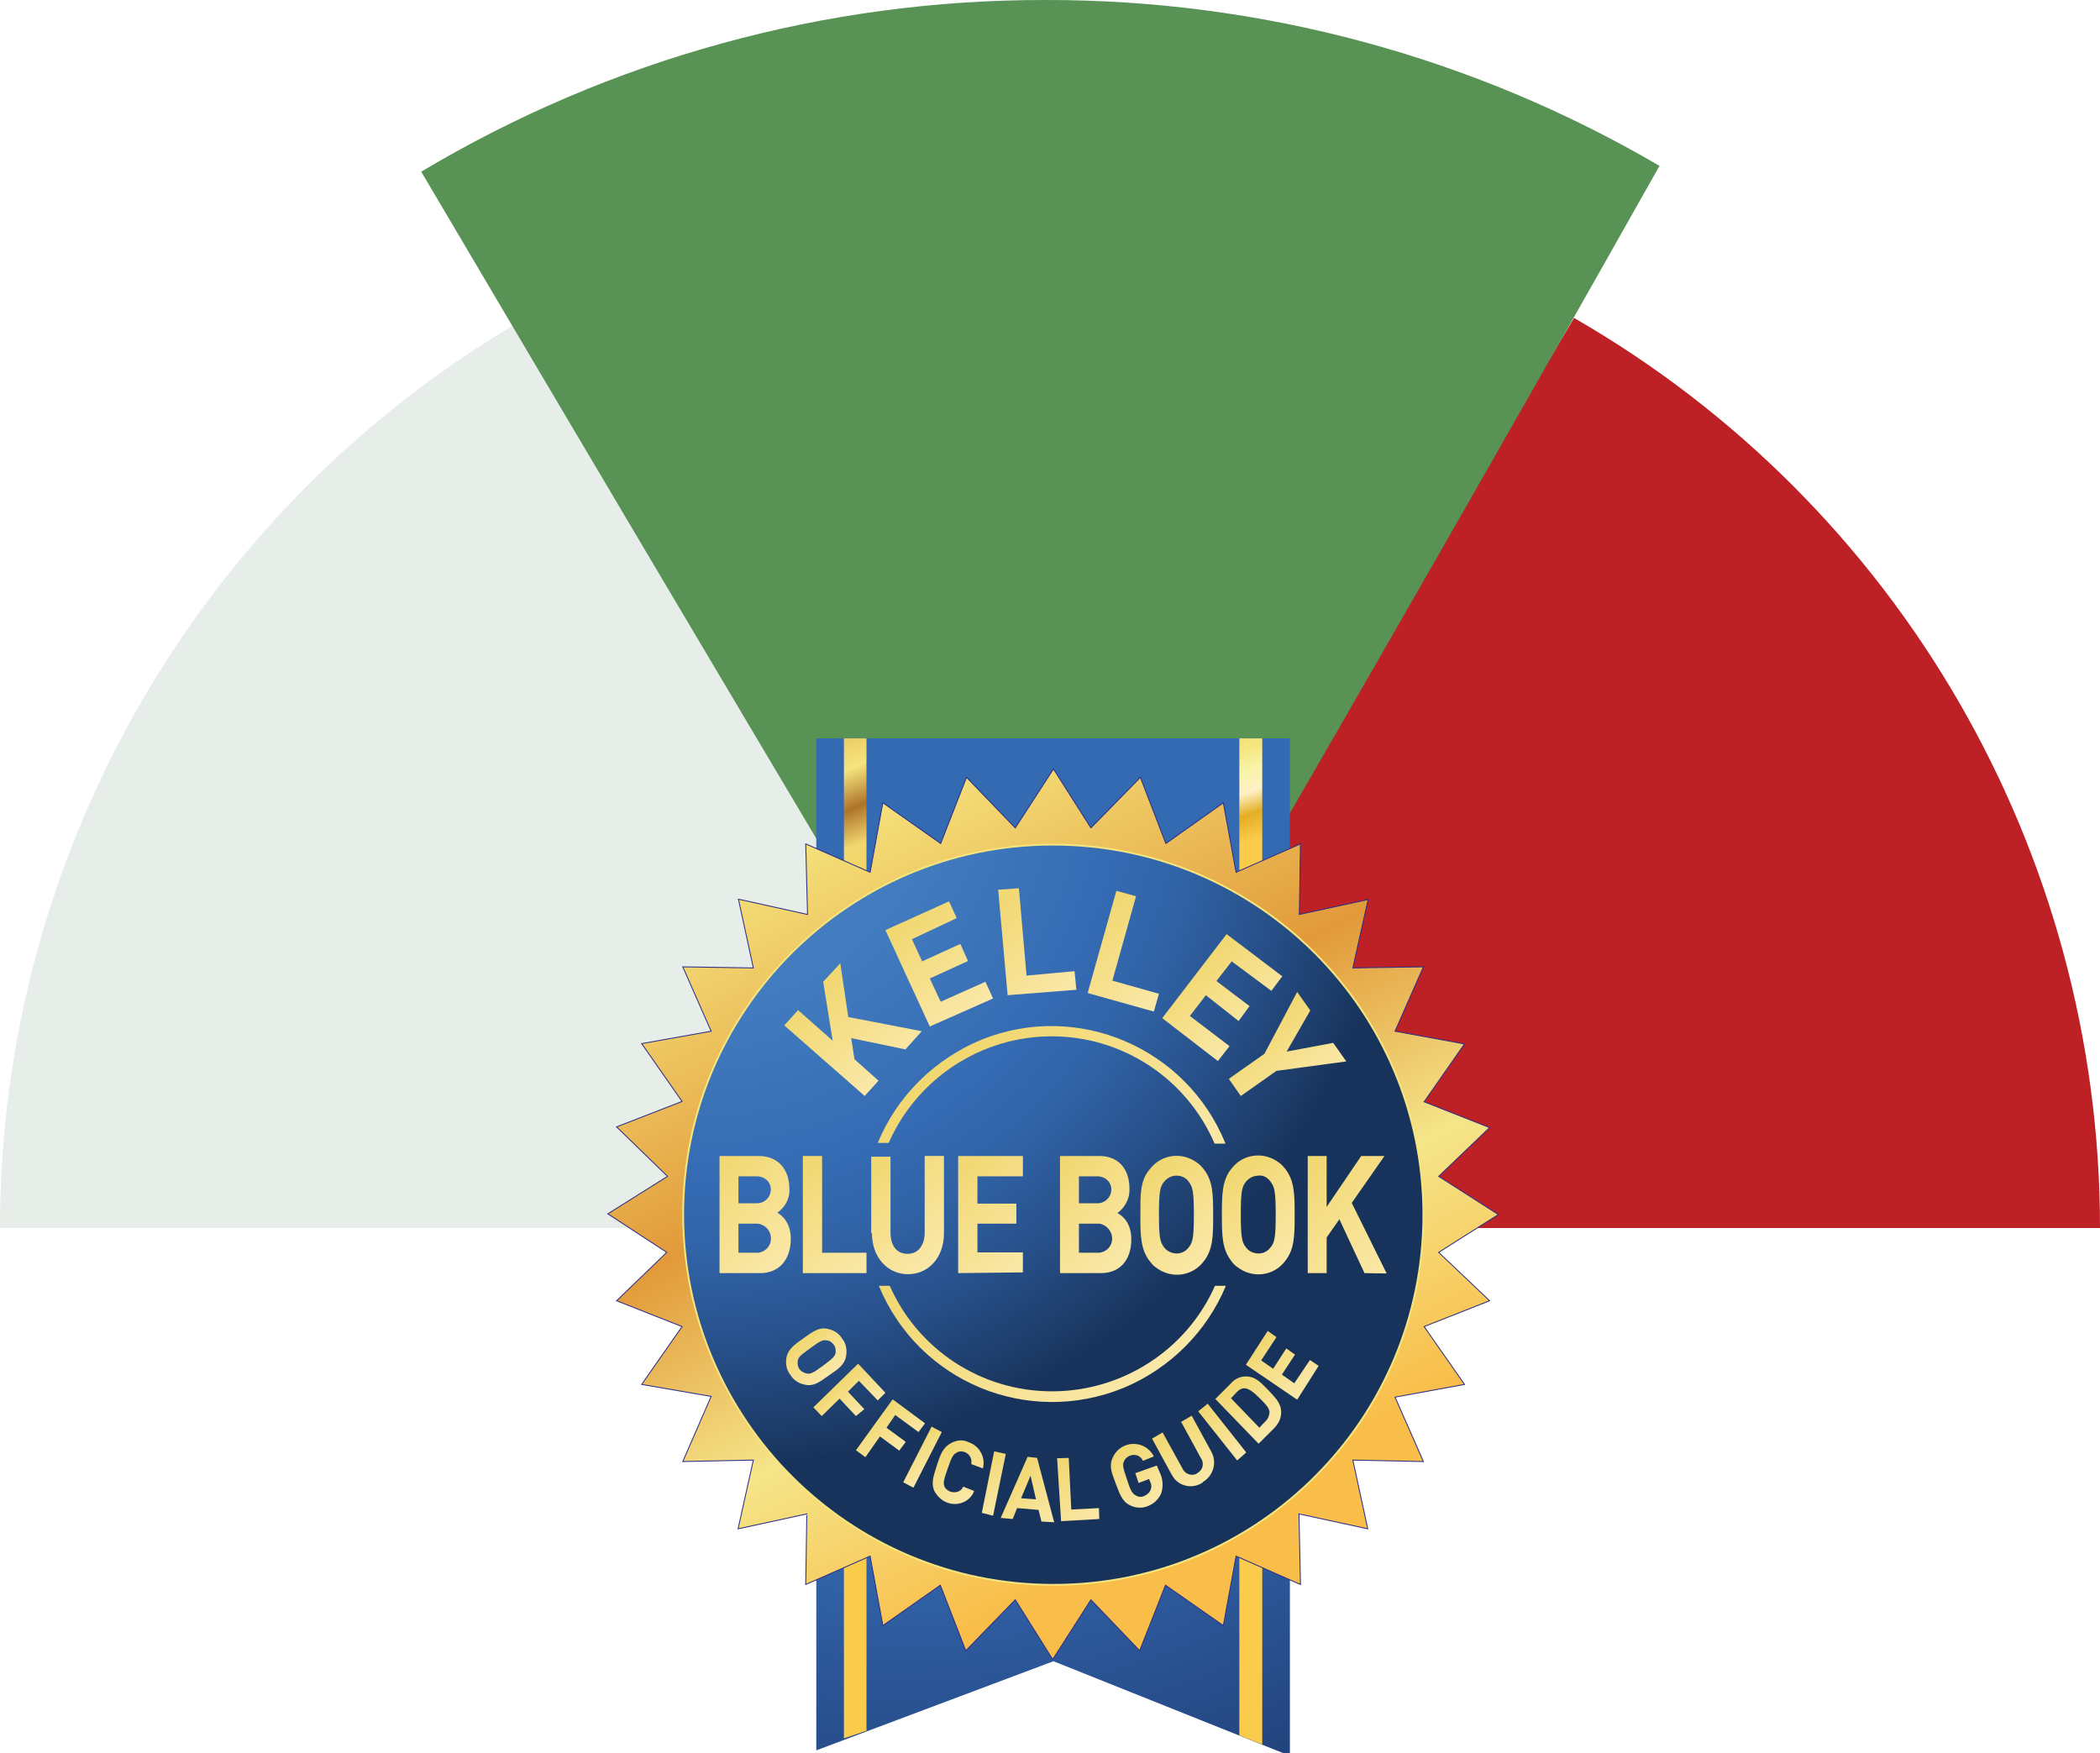
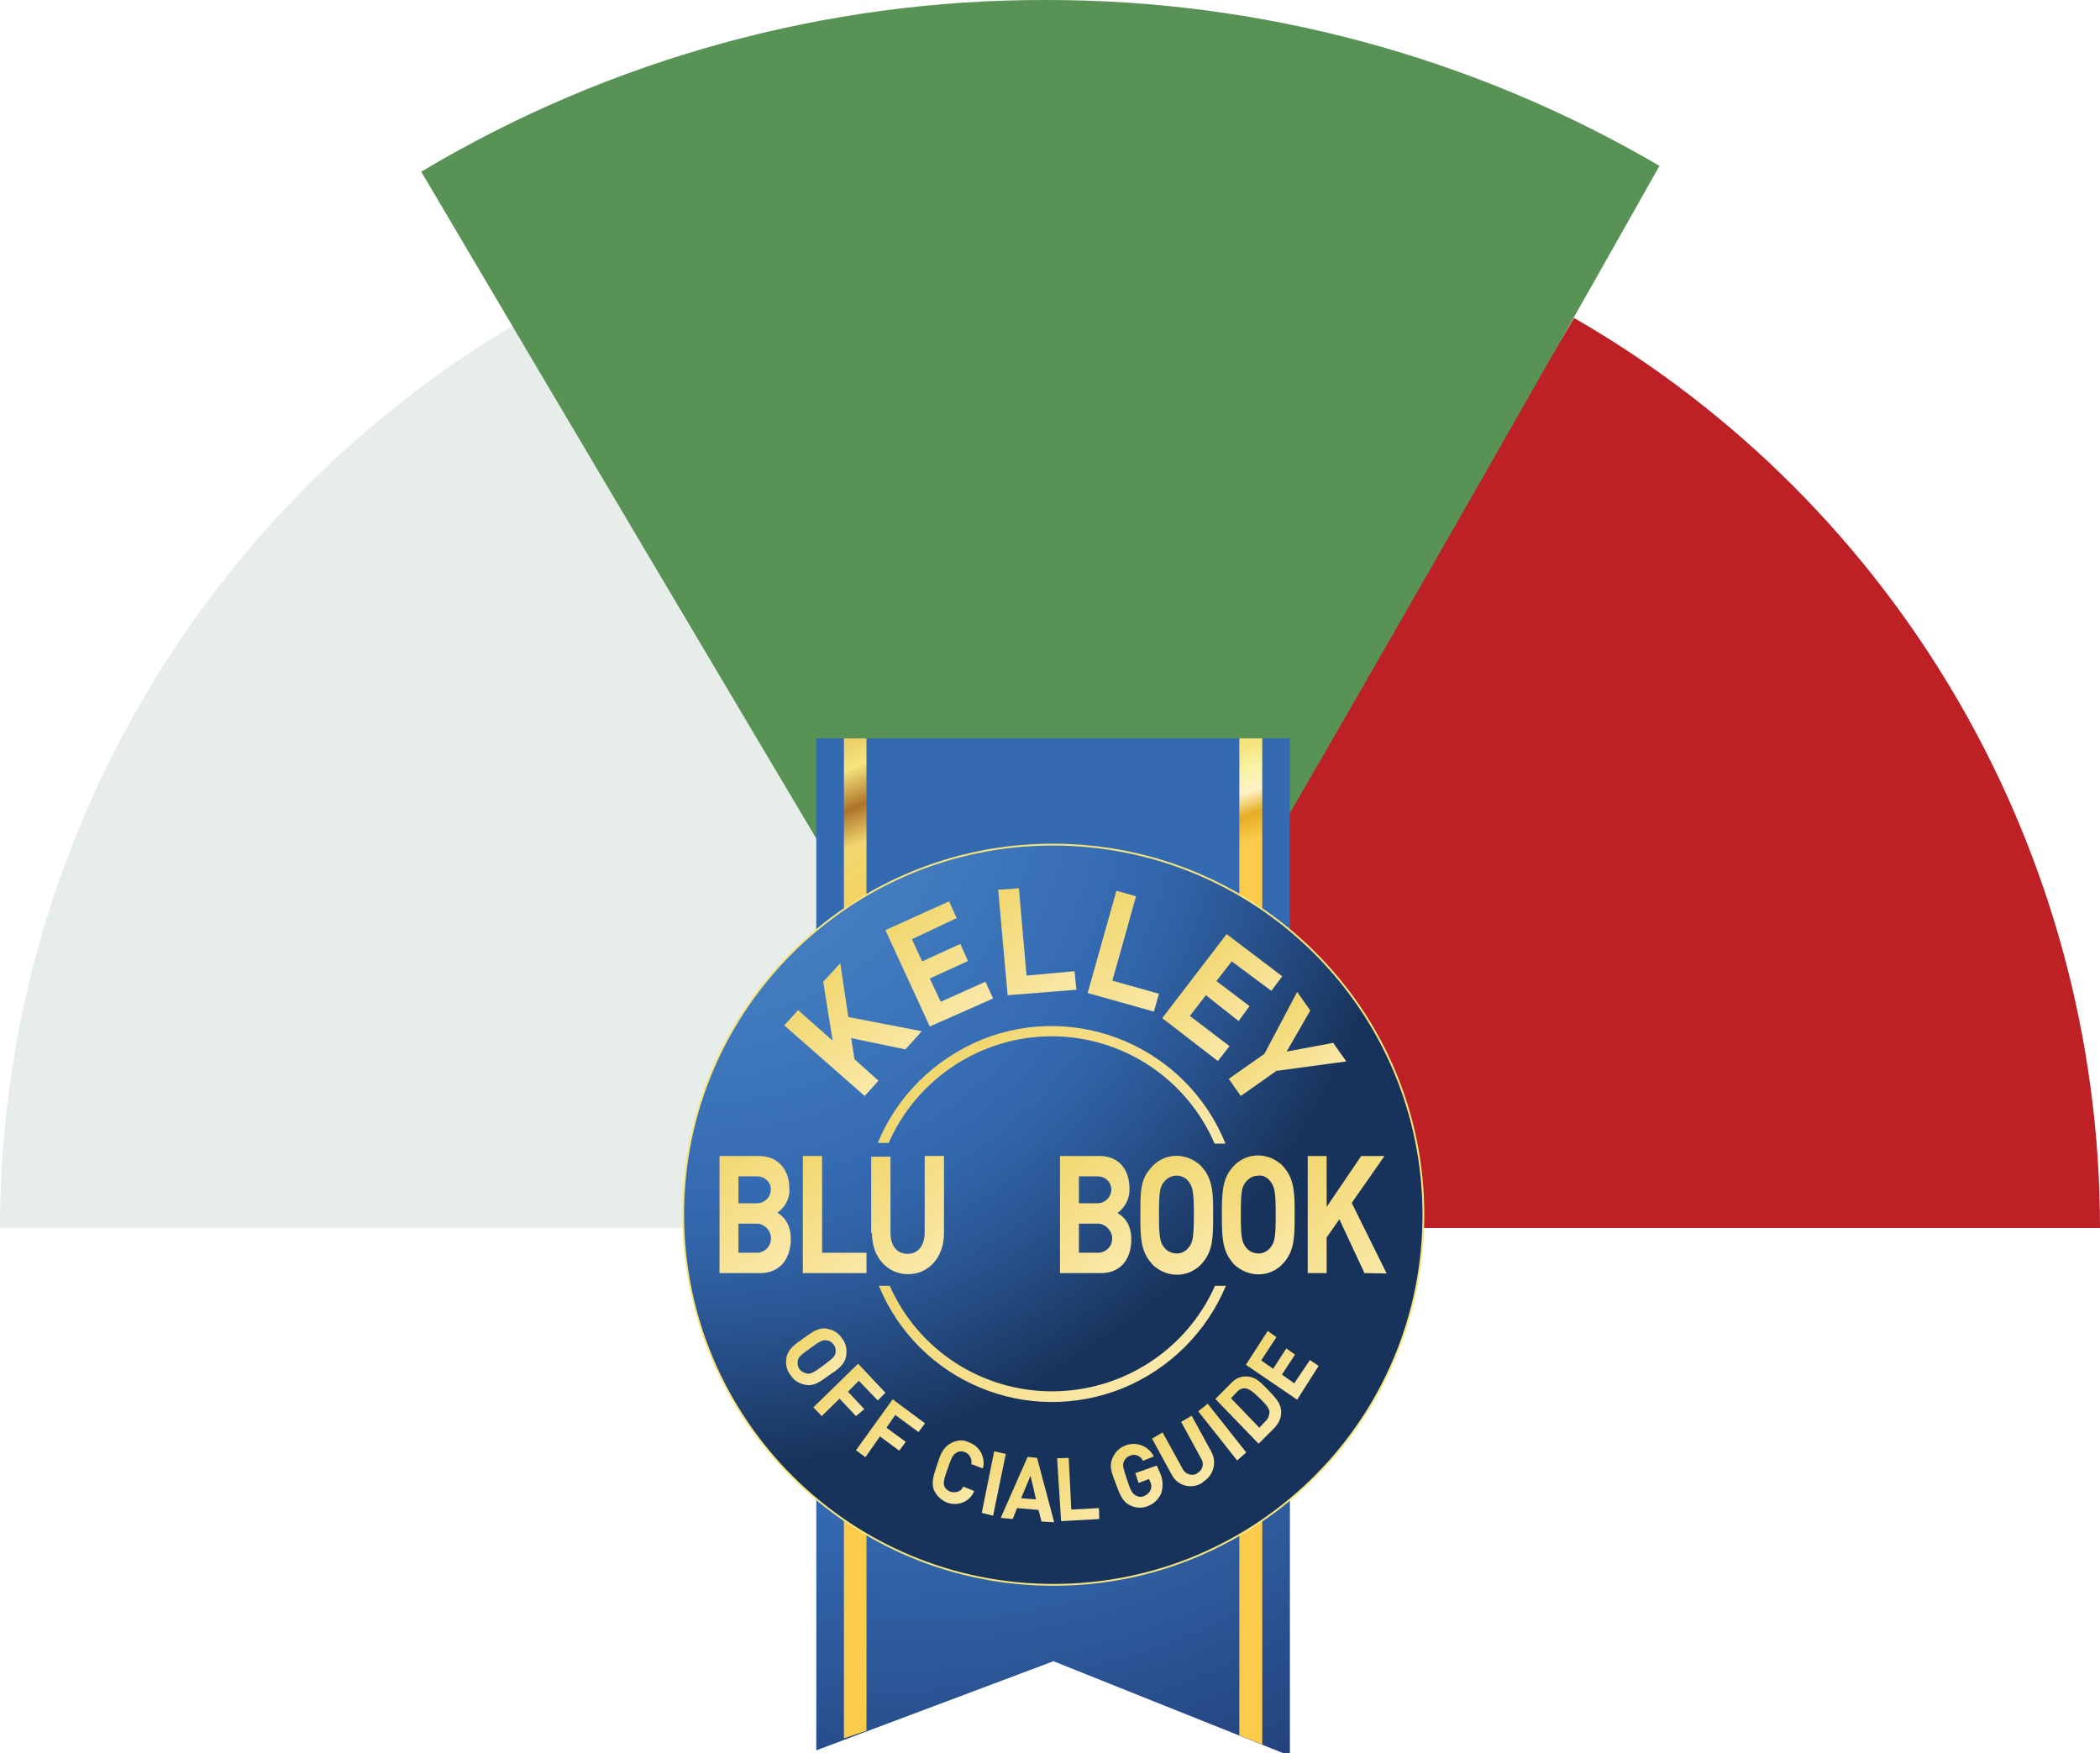
<svg xmlns="http://www.w3.org/2000/svg" enable-background="new 0 0 577.3 482" version="1.1" viewBox="0 0 577.3 482" xml:space="preserve">
  <style type="text/css">
	.st0{fill:#E7EDE9;}
	.st1{fill:#BD2025;}
	.st2{fill:#589254;}
	.st3{fill:url(#x);}
	.st4{fill:url(#m);}
	.st5{fill:url(#g);}
	.st6{fill:url(#f);stroke:#2C2F87;stroke-width:0.25;stroke-miterlimit:10;}
	.st7{fill:url(#e);stroke:#F6E57E;stroke-width:0.5;stroke-miterlimit:10;}
	.st8{fill:url(#d);}
	.st9{fill:url(#c);}
	.st10{fill:url(#b);}
	.st11{fill:url(#a);}
	.st12{fill:url(#ah);}
	.st13{fill:url(#ag);}
	.st14{fill:url(#af);}
	.st15{fill:url(#ae);}
	.st16{fill:url(#ad);}
	.st17{fill:url(#ac);}
	.st18{fill:url(#ab);}
	.st19{fill:url(#aa);}
	.st20{fill:url(#z);}
	.st21{fill:url(#y);}
	.st22{fill:url(#w);}
	.st23{fill:url(#v);}
	.st24{fill:url(#u);}
	.st25{fill:url(#t);}
	.st26{fill:url(#s);}
	.st27{fill:url(#r);}
	.st28{fill:url(#q);}
	.st29{fill:url(#p);}
	.st30{fill:url(#o);}
	.st31{fill:url(#n);}
	.st32{fill:url(#l);}
	.st33{fill:url(#k);}
	.st34{fill:url(#j);}
	.st35{fill:url(#i);}
	.st36{fill:url(#h);}
</style>
  <path class="st0" d="M144.6,87.4C55.1,139,0,234.4,0,337.6h289.4C251.3,273.8,181.4,151.6,144.6,87.4z" />
  <path class="st1" d="m432.7 87.4c89.5 51.5 144.6 146.9 144.6 250.2h-289.4c38.1-63.8 107-186.7 144.8-250.2z" />
  <path class="st2" d="M287.4,0C346.7-0.1,405,15.6,456.2,45.6c-85.6,152-168,292.1-168,292.1S195.6,182.5,115.8,47.2   C167.7,16.2,227-0.1,287.4,0z" />
  <radialGradient id="x" cx="226.02" cy="219.09" r="189.14" gradientTransform="matrix(1.679 0 0 1.679 -132.13 -114.75)" gradientUnits="userSpaceOnUse">
    <stop stop-color="#346AB2" offset="0" />
    <stop stop-color="#346AB2" offset=".51" />
    <stop stop-color="#213E76" offset=".83" />
  </radialGradient>
  <polygon class="st3" points="224.4 203 224.4 356.7 224.4 381.1 224.4 481.2 289.6 456.7 354.6 482.7 354.6 381.1 354.6 356.7 354.6 203" />
  <linearGradient id="m" x1="273.14" x2="310.87" y1="130.45" y2="242.3" gradientUnits="userSpaceOnUse">
    <stop stop-color="#FFEEC3" offset="0" />
    <stop stop-color="#F3D070" offset=".38" />
    <stop stop-color="#E3B54E" offset=".57" />
    <stop stop-color="#AE732A" offset=".62" />
    <stop stop-color="#AE732A" offset=".65" />
    <stop stop-color="#F1D76F" offset=".72" />
    <stop stop-color="#F6E57E" offset=".79" />
    <stop stop-color="#F8F3A6" offset=".84" />
    <stop stop-color="#FFF1C6" offset=".89" />
    <stop stop-color="#E4AE25" offset=".94" />
    <stop stop-color="#FBCB4B" offset="1" />
  </linearGradient>
  <polygon class="st4" points="340.7 203 340.7 356.7 340.7 393.7 340.7 477.1 347 479.6 347 393.7 347 356.7 347 203" />
  <linearGradient id="g" x1="159.32" x2="211.92" y1="155.67" y2="283.91" gradientUnits="userSpaceOnUse">
    <stop stop-color="#FFEEC3" offset="0" />
    <stop stop-color="#E3B54E" offset=".464" />
    <stop stop-color="#F6E57E" offset=".575" />
    <stop stop-color="#AE732A" offset=".65" />
    <stop stop-color="#F1D76F" offset=".72" />
    <stop stop-color="#FBCB4B" offset="1" />
  </linearGradient>
  <polygon class="st5" points="232 203 232 298.6 232 393.7 232 477.9 238.2 475.8 238.2 393.7 238.2 298.6 238.2 203" />
  <linearGradient id="f" x1="346.73" x2="467.29" y1="1015" y2="1251.3" gradientTransform="matrix(1 .005 -.005 1 -131.56 -839.2)" gradientUnits="userSpaceOnUse">
    <stop stop-color="#FFEEC3" offset="0" />
    <stop stop-color="#F6E57E" offset=".18" />
    <stop stop-color="#E29A39" offset=".525" />
    <stop stop-color="#F5E589" offset=".766" />
    <stop stop-color="#F9BE4A" offset="1" />
  </linearGradient>
-   <polygon class="st6" points="376 420.3 357.1 416.2 357.5 435.6 339.8 427.8 336.3 446.9 320.4 435.8 313.3 453.8 299.9 439.8 289.4 456.2 279.1 439.8 265.5 453.8 258.5 435.8 242.7 446.9 239.2 427.8 221.5 435.6 221.8 416.2 202.9 420.3 207.1 401.4 187.7 401.8 195.5 383.9 176.4 380.6 187.5 364.7 169.5 357.6 183.3 344.3 167.1 333.7 183.5 323.4 169.5 309.8 187.5 302.8 176.4 286.9 195.5 283.5 187.7 265.8 207.1 266.1 203 247.2 222 251.4 221.5 232 239.2 239.8 242.7 220.7 258.6 231.9 265.7 213.7 279.1 227.6 289.6 211.4 299.9 227.6 313.5 213.7 320.5 231.9 336.3 220.7 339.8 239.8 357.5 232 357.2 251.4 376.1 247.3 371.9 266.1 391.3 265.8 383.5 283.5 402.6 287 391.5 302.9 409.5 310 395.5 323.4 411.9 333.9 395.5 344.3 409.5 357.6 391.5 364.7 402.6 380.6 383.5 384.1 391.3 401.8 371.9 401.4" />
  <radialGradient id="e" cx="327.25" cy="1030.8" r="116.02" gradientTransform="matrix(1.679 0 0 1.679 -356.76 -1522)" gradientUnits="userSpaceOnUse">
    <stop stop-color="#4782C3" offset=".14" />
    <stop stop-color="#427CBF" offset=".34" />
    <stop stop-color="#346AB2" offset=".61" />
    <stop stop-color="#3164A8" offset=".69" />
    <stop stop-color="#28528D" offset=".82" />
    <stop stop-color="#1A3761" offset=".98" />
    <stop stop-color="#18335B" offset="1" />
  </radialGradient>
  <path class="st7" d="m289.4 232.2c-56.2 0-101.7 45.7-101.6 101.9 0.2 56.2 45.7 101.7 101.9 101.6 56.1 0 101.6-45.5 101.6-101.7s-45.5-101.8-101.9-101.8z" />
  <linearGradient id="d" x1="208.9" x2="234.18" y1="354.74" y2="384.26" gradientUnits="userSpaceOnUse">
    <stop stop-color="#FFEEC3" offset="0" />
    <stop stop-color="#F1D76F" offset=".452" />
    <stop stop-color="#FFF1C6" offset=".95" />
  </linearGradient>
  <path class="st8" d="m232.6 372.8c0.3-1.7 0-3.5-1.1-4.8-0.9-1.5-2.4-2.4-4.1-2.7-2.3-0.5-4.1 0.9-6.5 2.6s-4.2 2.9-4.7 5.3c-0.3 1.7 0 3.5 1.1 4.8 0.9 1.5 2.4 2.4 4.1 2.7 2.4 0.5 4.1-0.9 6.5-2.6 2.5-1.7 4.3-2.9 4.7-5.3zm-10.8 4.8c-0.8-0.2-1.5-0.5-2-1.2-0.5-0.6-0.6-1.5-0.5-2.3 0.2-1.1 0.8-1.5 3.5-3.5s3.5-2.3 4.4-2.1c0.8 0 1.5 0.5 2 1.2 0.5 0.6 0.6 1.5 0.5 2.3-0.2 0.9-0.8 1.5-3.5 3.5s-3.5 2.3-4.4 2.1z" />
  <linearGradient id="c" x1="219.54" x2="241.72" y1="368.59" y2="394.48" gradientUnits="userSpaceOnUse">
    <stop stop-color="#FFEEC3" offset="0" />
    <stop stop-color="#F1D76F" offset=".452" />
    <stop stop-color="#FFF1C6" offset=".95" />
  </linearGradient>
  <polygon class="st9" points="237.6 387.4 233.1 382.6 236.1 379.6 241.3 385 243.4 382.9 235.9 374.9 223.6 386.9 225.9 389.3 230.8 384.5 235.3 389.3" />
  <linearGradient id="b" x1="229.24" x2="252.88" y1="376.82" y2="404.42" gradientUnits="userSpaceOnUse">
    <stop stop-color="#FFEEC3" offset="0" />
    <stop stop-color="#F1D76F" offset=".452" />
    <stop stop-color="#FFF1C6" offset=".95" />
  </linearGradient>
  <polygon class="st10" points="243.7 392.5 246.1 389 252.5 393.7 254.3 391.3 245.4 384.7 235.3 398.7 237.9 400.6 241.9 394.9 247.2 398.8 249 396.4" />
  <linearGradient id="a" x1="241.87" x2="260.85" y1="386.93" y2="409.1" gradientUnits="userSpaceOnUse">
    <stop stop-color="#FFEEC3" offset="0" />
    <stop stop-color="#F1D76F" offset=".452" />
    <stop stop-color="#FFF1C6" offset=".95" />
  </linearGradient>
-   <polygon class="st11" points="256.1 392.2 248.3 407.5 251.1 409 258.9 393.7" />
  <linearGradient id="ah" x1="244.98" x2="274.69" y1="383.35" y2="418.05" gradientUnits="userSpaceOnUse">
    <stop stop-color="#FFEEC3" offset="0" />
    <stop stop-color="#F1D76F" offset=".452" />
    <stop stop-color="#FFF1C6" offset=".95" />
  </linearGradient>
  <path class="st12" d="m261.3 410.1c-0.8-0.3-1.4-0.8-1.7-1.5-0.3-0.9-0.2-1.7 0.9-4.8 1.1-3.2 1.5-3.9 2.4-4.4 0.8-0.5 1.5-0.5 2.3-0.2 1.4 0.5 2.1 2 1.8 3.3l3.2 1.2c0.8-3-0.9-6.2-3.9-7.2-1.5-0.8-3.3-0.6-4.8 0.2-2.3 1.2-3 3.2-3.9 6-0.9 2.9-1.7 4.8-0.8 7.1 0.8 1.5 2 2.7 3.6 3.3 3 1.1 6.3-0.3 7.4-3.2l-3-1.2c-0.6 1.4-2.1 1.8-3.5 1.4z" />
  <linearGradient id="ag" x1="256.92" x2="283.28" y1="388.82" y2="419.6" gradientUnits="userSpaceOnUse">
    <stop stop-color="#FFEEC3" offset="0" />
    <stop stop-color="#F1D76F" offset=".452" />
    <stop stop-color="#FFF1C6" offset=".95" />
  </linearGradient>
  <polygon class="st13" points="273.3 399 269.9 415.9 273 416.7 276.5 399.7" />
  <linearGradient id="af" x1="260.47" x2="296.76" y1="386.02" y2="428.4" gradientUnits="userSpaceOnUse">
    <stop stop-color="#FFEEC3" offset="0" />
    <stop stop-color="#F1D76F" offset=".452" />
    <stop stop-color="#FFF1C6" offset=".95" />
  </linearGradient>
  <path class="st14" d="m282.5 400.5-7.4 16.8 3.3 0.3 1.2-3 5.9 0.5 0.8 3.2 3.5 0.2-4.7-17.7-2.6-0.3zm-1.8 11.4 2.6-6.2 1.5 6.5-4.1-0.3z" />
  <linearGradient id="ae" x1="269.42" x2="309.52" y1="382.25" y2="429.09" gradientUnits="userSpaceOnUse">
    <stop stop-color="#FFEEC3" offset="0" />
    <stop stop-color="#F1D76F" offset=".452" />
    <stop stop-color="#FFF1C6" offset=".95" />
  </linearGradient>
  <polygon class="st15" points="294.5 415 293.8 400.8 290.6 400.9 291.7 418.2 302.2 417.6 302.1 414.6" />
  <linearGradient id="ad" x1="291.12" x2="325.6" y1="380.87" y2="421.14" gradientUnits="userSpaceOnUse">
    <stop stop-color="#FFEEC3" offset="0" />
    <stop stop-color="#F1D76F" offset=".452" />
    <stop stop-color="#FFF1C6" offset=".95" />
  </linearGradient>
  <path class="st16" d="m318 402.9-5.9 2.1 0.9 2.7 2.9-1.1 0.2 0.6c0.5 0.8 0.5 1.7 0.2 2.4-0.3 0.8-1.1 1.4-1.8 1.7-0.8 0.3-1.5 0.3-2.3-0.2-0.9-0.5-1.4-1.2-2.4-4.4-1.1-3.2-1.2-3.9-0.9-4.8 0.3-0.8 0.9-1.4 1.7-1.7 1.4-0.6 3 0 3.6 1.4l3-1.2c-0.6-1.2-1.7-2.3-3-2.9-3.2-1.4-6.9 0-8.3 3.2-1.1 2.3-0.3 4.2 0.8 7.1s1.8 5 3.9 6c1.5 0.8 3.3 0.9 4.8 0.3 1.7-0.6 3-1.8 3.8-3.5 0.6-1.8 0.5-3.8-0.2-5.4l-1-2.3z" />
  <linearGradient id="ac" x1="304.11" x2="340.27" y1="373.15" y2="415.37" gradientUnits="userSpaceOnUse">
    <stop stop-color="#FFEEC3" offset="0" />
    <stop stop-color="#F1D76F" offset=".452" />
    <stop stop-color="#FFF1C6" offset=".95" />
  </linearGradient>
  <path class="st17" d="m327.6 389.2-2.9 1.7 5.4 9.9c0 0.2 0.2 0.2 0.2 0.3 0.8 1.5 0.2 3.2-1.2 3.9-0.2 0.2-0.3 0.3-0.5 0.3-1.5 0.5-3-0.3-3.6-1.7l-5.4-9.8-2.9 1.7 5.4 9.9c0.2 0.2 0.2 0.3 0.3 0.5 1.7 2.7 5.3 3.5 8 1.8 0 0 0.2 0 0.3-0.3 2.9-1.7 3.9-5.4 2.3-8.3l-5.4-9.9z" />
  <linearGradient id="ab" x1="314.89" x2="349.07" y1="369.03" y2="408.95" gradientUnits="userSpaceOnUse">
    <stop stop-color="#FFEEC3" offset="0" />
    <stop stop-color="#F1D76F" offset=".452" />
    <stop stop-color="#FFF1C6" offset=".95" />
  </linearGradient>
  <polygon class="st18" points="329.4 388 340.1 401.5 342.6 399.3 332 385.9" />
  <linearGradient id="aa" x1="322.66" x2="357.61" y1="361.51" y2="402.33" gradientUnits="userSpaceOnUse">
    <stop stop-color="#FFEEC3" offset="0" />
    <stop stop-color="#F1D76F" offset=".452" />
    <stop stop-color="#FFF1C6" offset=".95" />
  </linearGradient>
  <path class="st19" d="m342.5 378.4c-1.7 0-3.2 0.8-4.2 2l-4.2 4.2 11.9 12.3 4.2-4.2c1.2-1.2 2-2.7 2-4.4 0-2.7-1.8-4.2-3.6-6.2-1.9-1.9-3.4-3.7-6.1-3.7zm5.4 12.3-1.7 1.8-7.8-8.1 1.7-1.8c0.6-0.6 1.5-1.1 2.4-0.9s2 0.9 3.8 2.7 2.6 2.7 2.7 3.8c-0.1 1-0.4 1.9-1.1 2.5z" />
  <linearGradient id="z" x1="328.39" x2="367.44" y1="347.25" y2="392.85" gradientUnits="userSpaceOnUse">
    <stop stop-color="#FFEEC3" offset="0" />
    <stop stop-color="#F1D76F" offset=".452" />
    <stop stop-color="#FFF1C6" offset=".95" />
  </linearGradient>
  <polygon class="st20" points="355.8 380.3 352.4 377.9 356 372.4 353.6 370.7 350 376.3 346.7 374 350.9 367.6 348.5 365.9 342.5 375.2 356.6 384.8 362.5 375.5 360.1 373.9" />
  <linearGradient id="y" x1="322.75" x2="399.62" y1="278.65" y2="368.43" gradientUnits="userSpaceOnUse">
    <stop stop-color="#FFEEC3" offset="0" />
    <stop stop-color="#F1D76F" offset=".452" />
    <stop stop-color="#FFF1C6" offset=".95" />
  </linearGradient>
  <polygon class="st21" points="371.6 330.7 380.6 317.8 374.2 317.8 364.7 331.8 364.7 317.8 359.5 317.8 359.5 350 364.7 350 364.7 340.2 368.2 335.2 375.1 350 381.2 350.1" />
  <linearGradient id="w" x1="309.98" x2="368.08" y1="292.15" y2="360" gradientUnits="userSpaceOnUse">
    <stop stop-color="#FFEEC3" offset="0" />
    <stop stop-color="#F1D76F" offset=".452" />
    <stop stop-color="#FFF1C6" offset=".95" />
  </linearGradient>
  <path class="st22" d="m340.1 348.3c4.1 3.2 9.9 2.6 13.1-1.5 2.7-3.3 2.7-7.2 2.7-12.8s0-9.5-2.7-12.8c-0.5-0.6-0.9-1.1-1.5-1.5-4.1-3.2-9.9-2.6-13.1 1.5-2.7 3.2-2.7 7.4-2.7 12.8s0 9.5 2.7 12.8c0.4 0.6 0.9 1.1 1.5 1.5zm2.4-23.4c0.9-1.1 2.1-1.7 3.5-1.7 1.2-0.2 2.6 0.6 3.3 1.7 1.1 1.4 1.4 2.9 1.4 9 0 6.2-0.3 7.7-1.4 9-0.8 1.1-2 1.7-3.3 1.7-1.4 0-2.7-0.6-3.5-1.7-1.1-1.4-1.4-2.9-1.4-9 0-6.2 0.3-7.7 1.4-9z" />
  <linearGradient id="v" x1="287.59" x2="345.69" y1="292.15" y2="360" gradientUnits="userSpaceOnUse">
    <stop stop-color="#FFEEC3" offset="0" />
    <stop stop-color="#F1D76F" offset=".452" />
    <stop stop-color="#FFF1C6" offset=".95" />
  </linearGradient>
  <path class="st23" d="m329.3 319.8c-4.1-3.2-9.9-2.6-13.1 1.5-2.9 3.2-2.7 7.4-2.7 12.8s0 9.5 2.7 12.8c0.5 0.6 0.9 1.1 1.5 1.5 4.1 3.2 9.9 2.6 13.1-1.5 2.7-3.3 2.7-7.2 2.7-12.8s0-9.5-2.7-12.8c-0.5-0.6-0.9-1.1-1.5-1.5zm-2.5 23.1c-0.8 1.1-2 1.7-3.3 1.7s-2.7-0.6-3.5-1.7c-1.1-1.4-1.4-2.9-1.4-9 0-6.2 0.3-7.7 1.4-9 0.9-1.1 2.1-1.7 3.5-1.7 1.2 0 2.6 0.6 3.3 1.7 1.1 1.4 1.4 2.9 1.4 9 0 6.2-0.3 7.7-1.4 9z" />
  <linearGradient id="u" x1="257.19" x2="324.46" y1="285.32" y2="363.88" gradientUnits="userSpaceOnUse">
    <stop stop-color="#FFEEC3" offset="0" />
    <stop stop-color="#F1D76F" offset=".452" />
    <stop stop-color="#FFF1C6" offset=".95" />
  </linearGradient>
  <path class="st24" d="m310.5 326.8c0-5.4-3-9-8.3-9h-10.8v32.2h11.3c4.8 0 8.3-3.2 8.3-9.3 0-4.2-2.1-6.3-3.8-7.2 2.1-1.6 3.4-4 3.3-6.7zm-13.9-3.4h5.1c2.1 0 3.8 1.5 3.8 3.6s-1.7 3.8-3.8 3.8h-5.1v-7.4zm5.6 21h-5.6v-8h5.6c1.8 0.3 3.2 1.7 3.5 3.5 0.3 2.3-1.2 4.2-3.5 4.5z" />
  <linearGradient id="t" x1="228.31" x2="299.49" y1="282.52" y2="365.65" gradientUnits="userSpaceOnUse">
    <stop stop-color="#FFEEC3" offset="0" />
    <stop stop-color="#F1D76F" offset=".452" />
    <stop stop-color="#FFF1C6" offset=".95" />
  </linearGradient>
-   <polygon class="st25" points="281.2 323.4 281.2 317.8 263.4 317.8 263.4 350 281.2 349.8 281.2 344.3 268.7 344.3 268.7 336.4 279.4 336.4 279.4 330.9 268.7 330.9 268.7 323.4" />
  <linearGradient id="s" x1="209.06" x2="275.18" y1="283.47" y2="360.69" gradientUnits="userSpaceOnUse">
    <stop stop-color="#FFEEC3" offset="0" />
    <stop stop-color="#F1D76F" offset=".452" />
    <stop stop-color="#FFF1C6" offset=".95" />
  </linearGradient>
  <path class="st26" d="m239.7 339c0 6.8 4.4 11.3 9.9 11.3 5.6 0 9.9-4.5 9.9-11.3v-21.2h-5.3v21c0 3.6-1.8 5.9-4.7 5.9s-4.7-2.1-4.7-5.9v-20.8h-5.3v21z" />
  <linearGradient id="r" x1="182.1" x2="253.12" y1="285.69" y2="368.63" gradientUnits="userSpaceOnUse">
    <stop stop-color="#FFEEC3" offset="0" />
    <stop stop-color="#F1D76F" offset=".452" />
    <stop stop-color="#FFF1C6" offset=".95" />
  </linearGradient>
  <polygon class="st27" points="220.7 317.8 220.7 350 238.2 350 238.2 344.4 226 344.4 226 317.8" />
  <linearGradient id="q" x1="163.58" x2="230.87" y1="285.29" y2="363.87" gradientUnits="userSpaceOnUse">
    <stop stop-color="#FFEEC3" offset="0" />
    <stop stop-color="#F1D76F" offset=".452" />
    <stop stop-color="#FFF1C6" offset=".95" />
  </linearGradient>
  <path class="st28" d="m213.7 333.4c2.1-1.5 3.5-3.9 3.3-6.6 0-5.4-3.2-9-8.4-9h-10.8v32.2h11.2c4.8 0 8.3-3.2 8.4-9.3 0-4.3-2.1-6.4-3.7-7.3zm-10.7-10h5.1c2.1 0 3.8 1.5 3.8 3.6s-1.7 3.8-3.8 3.8h-5.1v-7.4zm5.4 21h-5.4v-8h5.4c1.8 0.3 3.3 1.7 3.5 3.5 0.3 2.3-1.2 4.2-3.5 4.5z" />
  <linearGradient id="p" x1="324.1" x2="370.35" y1="258.09" y2="312.1" gradientUnits="userSpaceOnUse">
    <stop stop-color="#FFEEC3" offset="0" />
    <stop stop-color="#F1D76F" offset=".452" />
    <stop stop-color="#FFF1C6" offset=".95" />
  </linearGradient>
  <polygon class="st29" points="337.8 296.6 341.1 301.3 350.9 294.4 370.1 291.8 366.5 286.7 353.7 289.1 360.2 277.8 356.6 272.7 347.6 289.7" />
  <linearGradient id="o" x1="305.5" x2="354.98" y1="238.52" y2="296.31" gradientUnits="userSpaceOnUse">
    <stop stop-color="#FFEEC3" offset="0" />
    <stop stop-color="#F1D76F" offset=".452" />
    <stop stop-color="#FFF1C6" offset=".95" />
  </linearGradient>
  <polygon class="st30" points="338 287.6 327.1 279.3 331.5 273.6 340.5 280.7 343.5 276.6 334.4 269.7 338.6 264.3 349.5 272.4 352.5 268.4 337.2 256.8 319.5 279.9 334.8 291.7" />
  <linearGradient id="n" x1="270.05" x2="333.54" y1="218.15" y2="292.29" gradientUnits="userSpaceOnUse">
    <stop stop-color="#FFEEC3" offset="0" />
    <stop stop-color="#F1D76F" offset=".452" />
    <stop stop-color="#FFF1C6" offset=".95" />
  </linearGradient>
  <polygon class="st31" points="318.6 273.2 305.8 269.6 312.3 246.4 306.9 244.9 299 273 317.2 278.1" />
  <linearGradient id="l" x1="238.32" x2="307.56" y1="211.94" y2="292.8" gradientUnits="userSpaceOnUse">
    <stop stop-color="#FFEEC3" offset="0" />
    <stop stop-color="#F1D76F" offset=".452" />
    <stop stop-color="#FFF1C6" offset=".95" />
  </linearGradient>
  <polygon class="st32" points="295.9 272.1 295.4 267 282.2 268.2 280.1 244.2 274.4 244.6 277 273.6" />
  <linearGradient id="k" x1="217.22" x2="283.78" y1="217.08" y2="294.82" gradientUnits="userSpaceOnUse">
    <stop stop-color="#FFEEC3" offset="0" />
    <stop stop-color="#F1D76F" offset=".452" />
    <stop stop-color="#FFF1C6" offset=".95" />
  </linearGradient>
  <polygon class="st33" points="273 274.5 270.9 269.9 258.6 275.4 255.6 269 266.1 264.2 264 259.5 253.5 264.3 250.7 258.2 263 252.4 260.9 247.8 243.4 255.7 255.6 282.2" />
  <linearGradient id="j" x1="195.18" x2="259" y1="236.81" y2="311.33" gradientUnits="userSpaceOnUse">
    <stop stop-color="#FFEEC3" offset="0" />
    <stop stop-color="#F1D76F" offset=".452" />
    <stop stop-color="#FFF1C6" offset=".95" />
  </linearGradient>
  <polygon class="st34" points="241.5 297.1 234.9 291.2 234 285.4 248.9 288.5 253.4 283.5 233.2 279.6 231 264.8 226.3 269.9 228.9 286.1 219.4 277.7 215.6 281.9 237.7 301.3" />
  <linearGradient id="i" x1="204.96" x2="339.94" y1="213.91" y2="371.54" gradientUnits="userSpaceOnUse">
    <stop stop-color="#FFEEC3" offset="0" />
    <stop stop-color="#F1D76F" offset=".452" />
    <stop stop-color="#FFF1C6" offset=".95" />
  </linearGradient>
  <path class="st35" d="m336.9 314.4c-10.7-26.4-40.7-39.2-67-28.6-12.9 5.3-23.3 15.5-28.6 28.4h3c7.8-17.7 25.4-29.3 44.8-29.3 19.5 0 37.1 11.6 44.8 29.5h3z" />
  <linearGradient id="h" x1="207.12" x2="341.44" y1="259.67" y2="416.53" gradientUnits="userSpaceOnUse">
    <stop stop-color="#FFEEC3" offset="0" />
    <stop stop-color="#F1D76F" offset=".452" />
    <stop stop-color="#FFF1C6" offset=".95" />
  </linearGradient>
  <path class="st36" d="m309 381.5c12.6-5.3 22.7-15.3 28-28h-3c-7.8 17.6-25.4 29-44.8 29s-36.8-11.4-44.6-29h-3c10.9 26.4 40.9 38.9 67.4 28z" />
</svg>